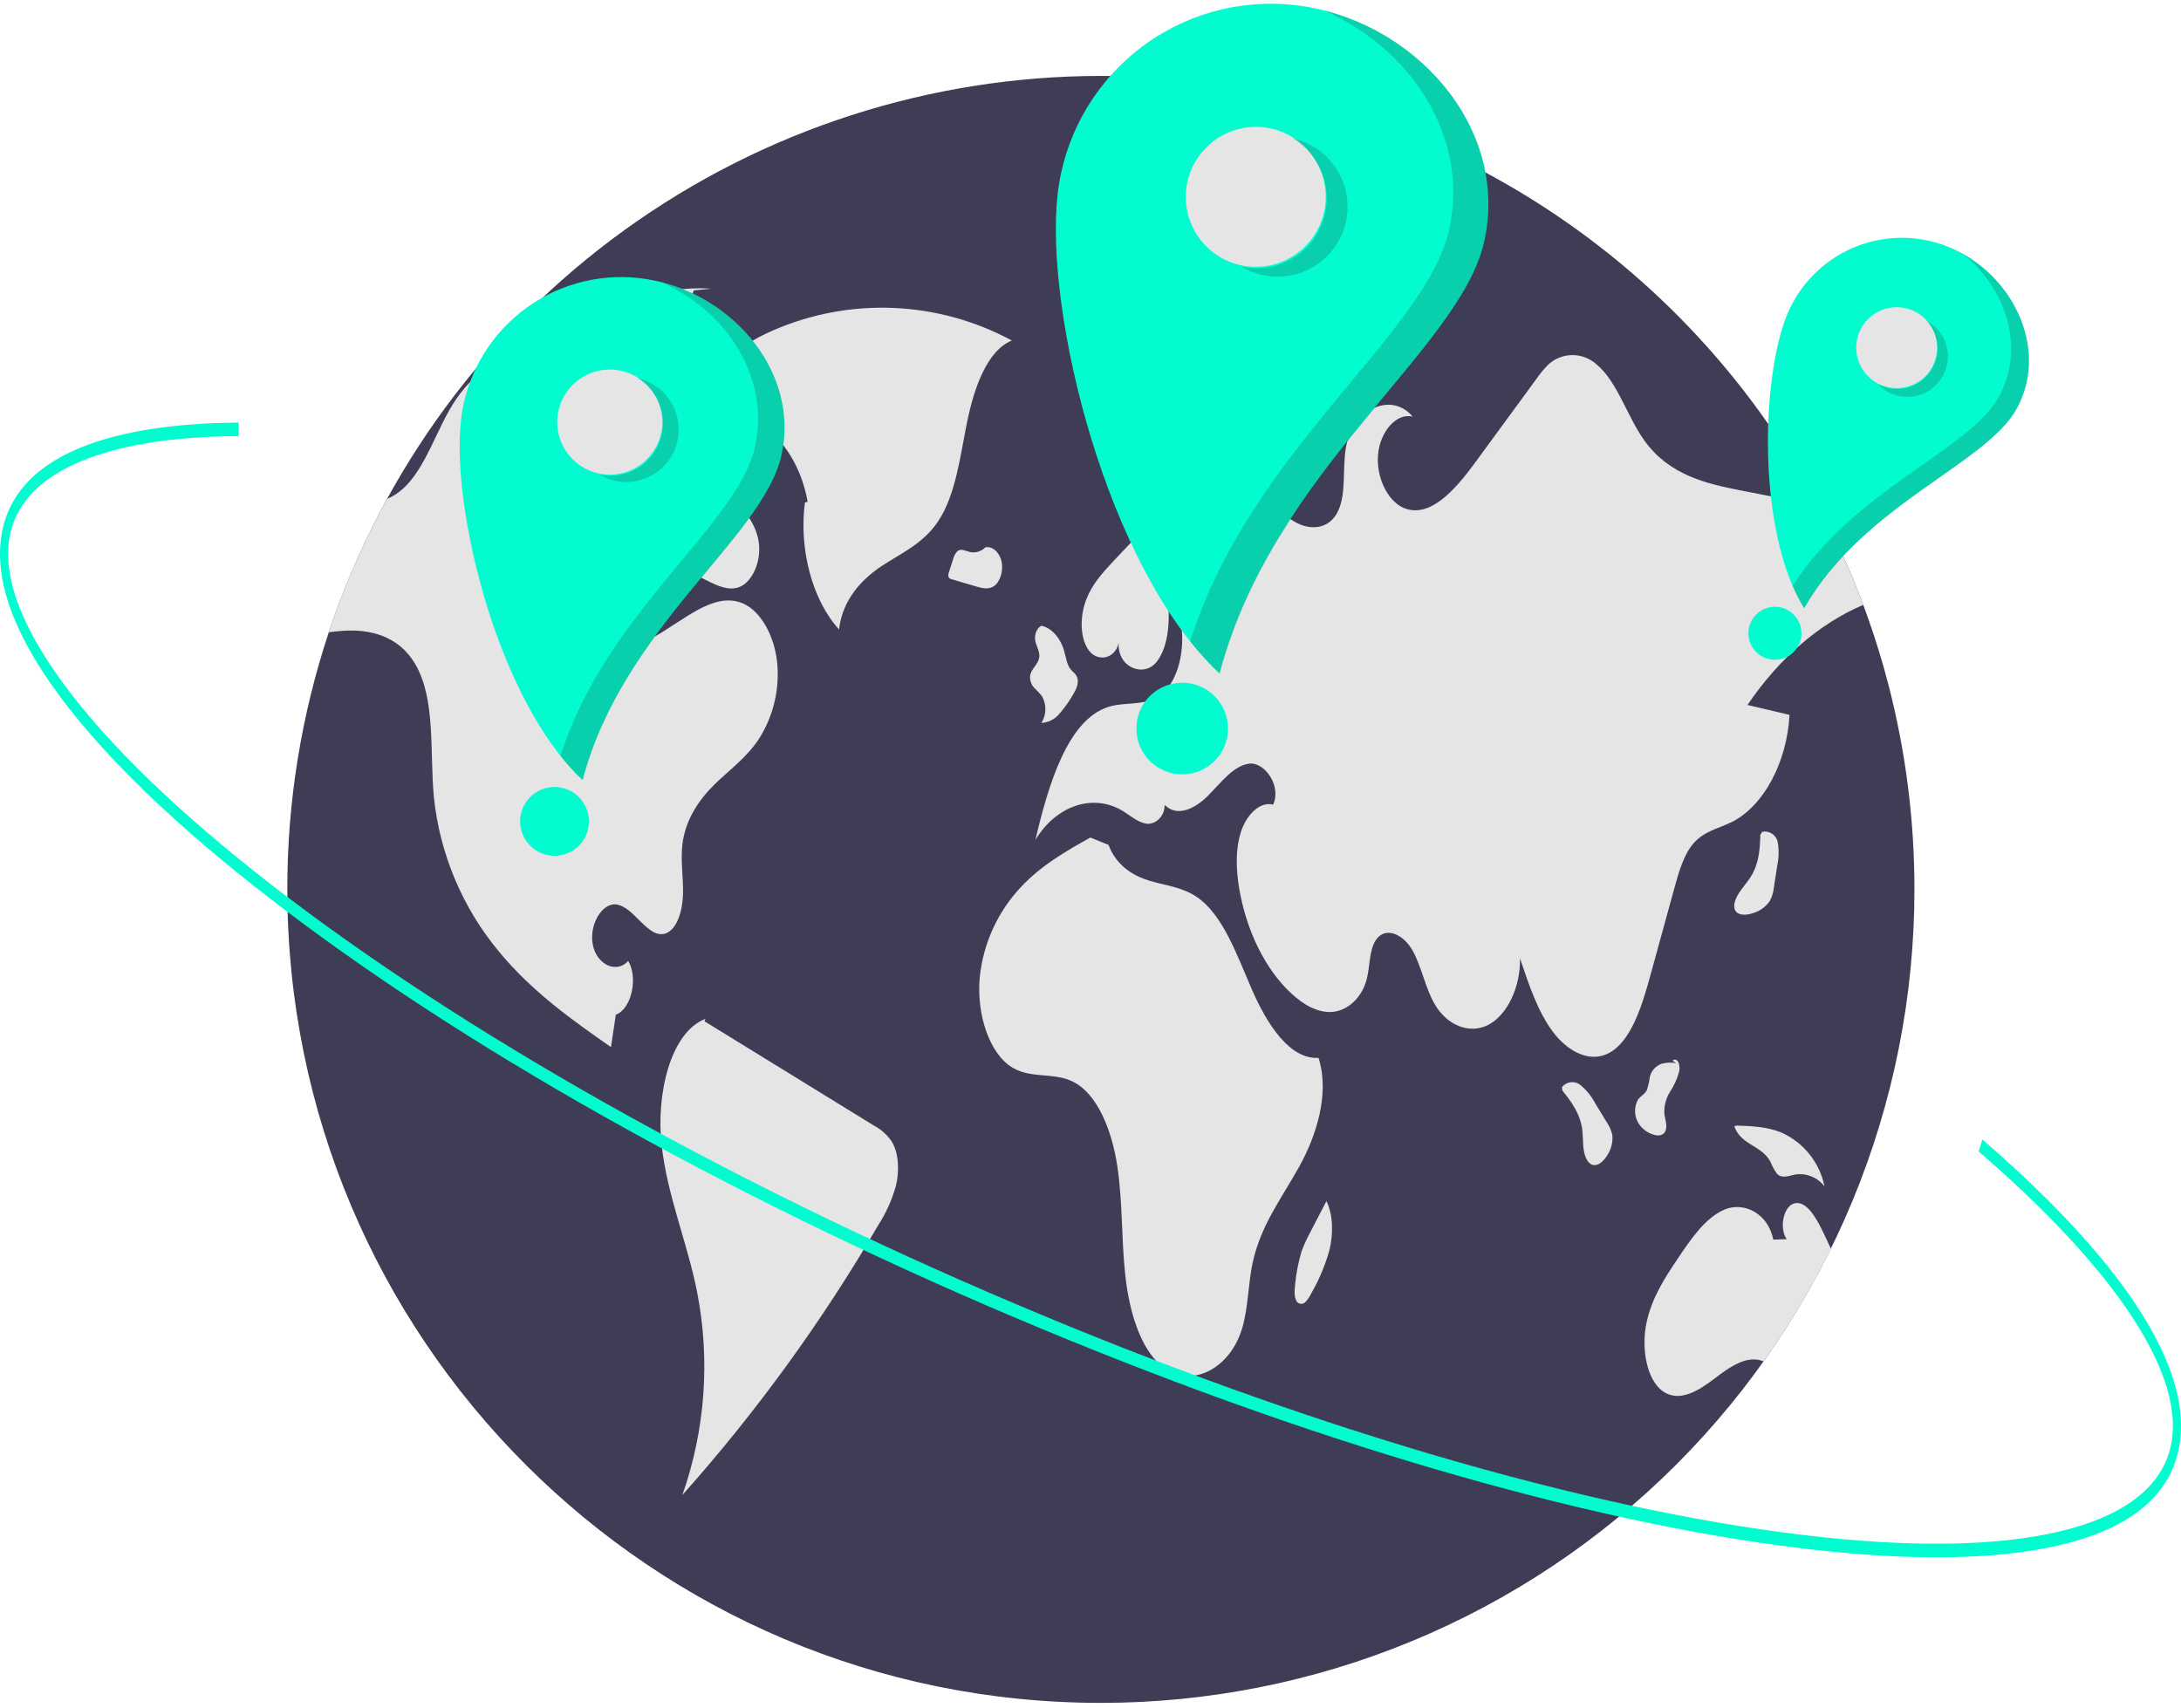
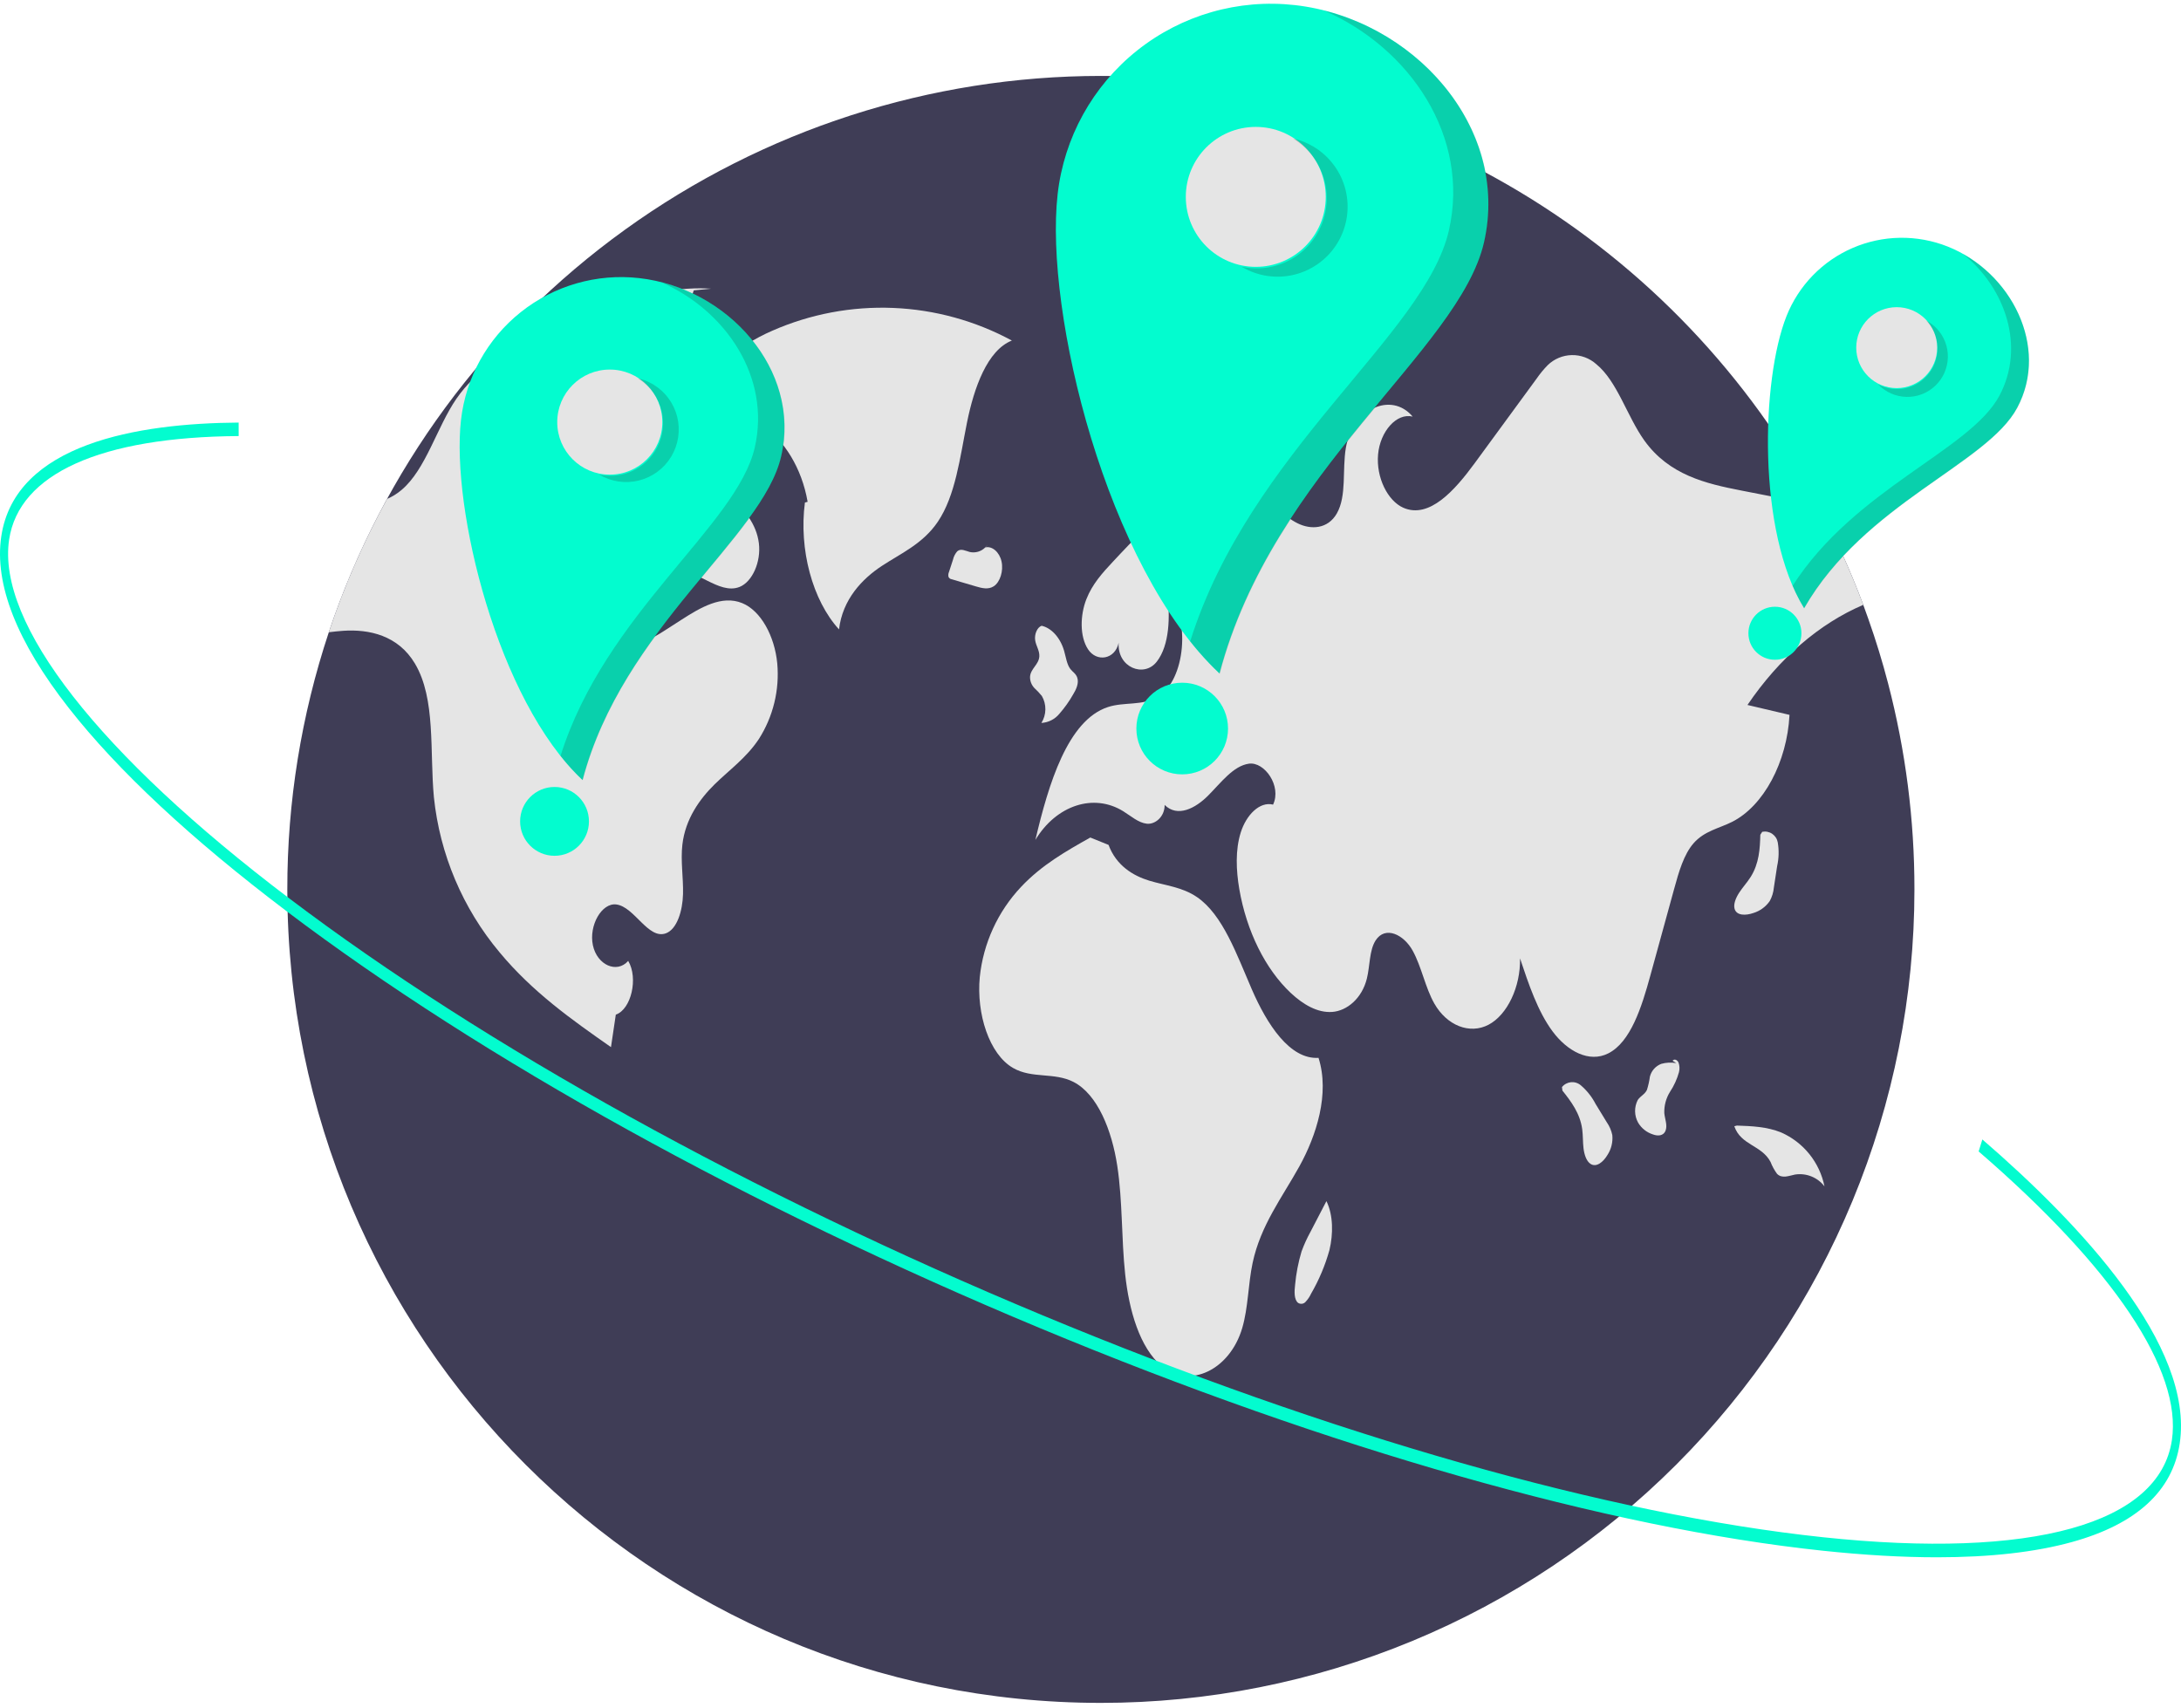
<svg xmlns="http://www.w3.org/2000/svg" width="369" height="289" viewBox="0 0 369 289" fill="none">
  <path d="M323.9 150.491C323.904 168.568 320.346 186.468 313.43 203.17C306.514 219.871 296.375 235.046 283.593 247.829C270.811 260.611 255.635 270.75 238.934 277.666C222.232 284.582 204.332 288.139 186.255 288.136C110.237 288.136 48.611 226.509 48.611 150.491C48.597 135.704 50.968 121.012 55.63 106.98C64.785 79.575 82.322 55.741 105.763 38.849C129.204 21.956 157.362 12.86 186.255 12.846C211.174 12.838 235.627 19.596 257.005 32.4C278.383 45.204 295.882 63.573 307.635 85.546C310.549 90.967 313.091 96.58 315.244 102.346C315.542 103.149 315.833 103.952 316.115 104.762V104.77C317.377 108.333 318.489 111.963 319.45 115.659C322.414 127.032 323.91 138.738 323.9 150.491V150.491Z" fill="#3F3D56" />
  <path d="M171.196 57.623C165.01 54.278 158.142 52.39 151.116 52.103C144.089 51.815 137.09 53.136 130.652 55.965C124.983 58.432 119.014 62.857 117.123 70.849C124.771 66.335 134.672 73.467 136.64 84.908L136.181 85.034C135.141 92.959 137.462 101.586 141.954 106.5C142.544 101.396 145.9 97.922 149.201 95.753C152.502 93.583 156.153 92.006 158.673 88.277C161.66 83.855 162.418 77.393 163.605 71.498C164.791 65.602 167.042 59.266 171.196 57.623Z" fill="#E5E5E5" />
  <path d="M128.383 125.057C126.265 128.238 123.436 130.234 120.897 132.719C118.366 135.212 115.957 138.577 115.452 142.898C115.131 145.666 115.628 148.48 115.559 151.279C115.491 154.077 114.558 157.228 112.654 157.924C109.648 159.01 107.354 153.427 104.265 153.037C101.81 152.731 99.6 156.593 100.311 159.943C101.023 163.292 104.364 164.775 106.284 162.588C108.02 165.502 106.796 170.786 104.188 171.681C103.913 173.516 103.638 175.344 103.37 177.179C96.778 172.568 90.118 167.88 84.513 161.128C78.279 153.682 74.412 144.543 73.409 134.884C72.683 127.122 73.761 118.244 70.198 112.272C67.345 107.492 62.451 106.437 58.047 106.735C57.244 106.789 56.433 106.881 55.63 106.98C58.228 99.178 61.527 91.628 65.487 84.421C66.383 84.037 67.216 83.519 67.957 82.884C72.056 79.405 73.876 72.362 77.202 67.491C77.416 67.177 77.638 66.872 77.868 66.573C81.271 62.131 85.828 59.844 90.233 57.718C99.983 52.985 110.015 48.19 120.308 48.848L117.379 49.131C113.961 58.705 110.54 68.279 107.117 77.853C106.597 79.321 106.072 80.792 105.542 82.265C103.6 87.71 101.596 93.506 101.894 99.601C102.07 103.21 103.324 107.064 105.71 108.303C107.935 109.45 110.367 108.043 112.516 106.651C113.426 106.07 114.328 105.489 115.238 104.9C118.503 102.797 122.12 100.641 125.569 102.048C128.727 103.332 131.06 107.622 131.503 112.249C131.91 116.746 130.813 121.251 128.383 125.057V125.057Z" fill="#E5E5E5" />
-   <path d="M147.803 190.421C138.267 184.549 128.73 178.677 119.194 172.806L119.356 172.389C113.426 174.647 110.965 185.187 111.945 193.806C112.924 202.425 116.247 210.13 117.926 218.529C120.189 230.022 119.335 241.911 115.452 252.962C127.992 238.892 139.089 223.599 148.578 207.315C149.904 205.262 150.914 203.023 151.575 200.67C152.181 198.168 152.087 195.159 150.874 193.153C150.093 192.001 149.038 191.062 147.803 190.421V190.421Z" fill="#E5E5E5" />
  <path d="M110.166 83.597C109.153 85.874 108.764 88.91 109.683 91.266C110.621 93.671 112.605 94.759 114.432 95.664L119.701 98.276C121.454 99.145 123.344 100.023 125.131 99.308C127.286 98.445 128.781 95.066 128.394 91.929C127.983 88.591 125.878 86.295 123.932 84.339C121.209 81.603 118.486 78.866 115.762 76.13L114.227 78.01C112.567 79.629 111.194 81.518 110.166 83.597V83.597Z" fill="#E5E5E5" />
  <path d="M295.652 119.284C298.023 119.842 300.393 120.4 302.764 120.958C302.351 128.965 298.382 136.375 293.06 139.059C290.842 140.175 288.372 140.588 286.537 142.676C284.878 144.572 284.037 147.524 283.264 150.345C281.911 155.27 280.557 160.195 279.204 165.119C277.751 170.426 275.885 176.322 272.107 178.234C268.865 179.878 265.156 177.867 262.663 174.494C260.171 171.122 258.649 166.588 257.173 162.168C257.265 166.985 255.024 171.711 251.851 173.386C248.67 175.06 244.8 173.546 242.674 169.807C241.145 167.123 240.51 163.582 239.011 160.86C237.513 158.138 234.37 156.578 232.733 159.132C231.655 160.83 231.793 163.429 231.257 165.586C230.424 168.935 227.901 171.038 225.4 171.222C222.907 171.405 220.475 169.968 218.388 168.018C214.082 163.98 210.909 157.572 209.678 150.453C209.135 147.279 208.982 143.823 209.923 140.848C210.863 137.873 213.134 135.579 215.39 136.145C216.874 133.01 213.945 128.85 211.307 129.217C208.661 129.584 206.588 132.421 204.417 134.6C202.253 136.78 199.225 138.363 197.045 136.199C197.06 138.21 195.424 139.54 194.009 139.372C192.602 139.212 191.348 138.08 190.056 137.277C185.062 134.165 178.723 136.229 175.175 142.117C177.393 132.681 180.642 121.853 187.456 119.635C190.239 118.725 193.275 119.475 195.906 117.899C200.563 115.108 201.503 104.563 197.481 100.212C197.993 104.326 197.894 109.128 195.722 111.943C193.55 114.757 188.993 112.921 189.268 108.761C188.641 111.629 185.521 112.065 184.084 109.863C182.638 107.66 182.761 104.059 183.785 101.428C184.81 98.797 186.553 96.909 188.243 95.096C191.876 91.204 195.562 87.266 199.767 84.819C203.981 82.372 208.844 81.546 213.065 83.978C215.291 85.262 217.248 87.404 219.519 88.535C221.791 89.675 224.673 89.529 226.18 86.868C227.87 83.901 227.075 79.497 227.702 75.788C228.826 69.234 235.379 66.168 239.011 70.496C236.297 69.8 233.49 73.012 233.154 76.904C232.81 80.797 234.775 84.727 237.406 85.905C241.826 87.862 246.154 82.938 249.495 78.38C252.982 73.609 256.475 68.839 259.972 64.073C260.53 63.261 261.157 62.499 261.845 61.794C262.941 60.726 264.401 60.115 265.93 60.084C267.459 60.053 268.943 60.604 270.081 61.626C273.614 64.509 275.273 70.42 278.172 74.488C282.377 80.399 288.671 81.837 294.528 82.984C298.895 83.832 303.264 84.686 307.635 85.545C310.549 90.967 313.091 96.58 315.244 102.346C307.842 105.489 301.013 111.369 295.652 119.284Z" fill="#E5E5E5" />
-   <path d="M309.769 211.291C306.492 217.944 302.682 224.319 298.375 230.355C295.622 229.178 292.662 231.28 290.085 233.253C287.394 235.318 284.159 237.329 281.398 235.448C278.577 233.521 277.667 228.13 278.561 223.855C279.456 219.588 281.689 216.193 283.853 212.966C286.147 209.54 288.602 205.984 291.791 204.654C294.987 203.323 299.093 205.204 300.026 209.747L302.29 209.67C301.02 207.927 301.686 204.317 303.391 203.683C305.356 202.941 307.062 205.64 308.224 208.026C308.744 209.104 309.271 210.19 309.769 211.291Z" fill="#E5E5E5" />
  <path d="M223.079 178.992C218.213 179.298 214.36 173.308 211.799 167.416C209.238 161.524 206.901 154.786 202.511 151.787C200.003 150.073 197.143 149.838 194.422 149.008C191.702 148.177 188.854 146.459 187.553 142.96L184.467 141.713C180.391 144.005 176.262 146.338 172.75 150.068C168.81 154.252 166.357 159.616 165.767 165.332C165.178 171.51 167.355 178.398 171.423 180.718C174.637 182.552 178.379 181.396 181.635 183.075C185.703 185.172 188.118 191.265 189.032 197.28C189.946 203.295 189.714 209.547 190.368 215.631C191.022 221.714 192.825 228.045 196.555 231.162C201.224 235.064 208.074 231.822 210.168 224.72C211.195 221.236 211.16 217.305 211.928 213.689C213.281 207.321 216.933 202.597 219.829 197.373C222.725 192.149 225.005 185.054 223.079 178.992Z" fill="#E5E5E5" />
  <path d="M175.003 116.416C175.456 116.833 175.88 117.283 176.27 117.76C176.673 118.456 176.879 119.249 176.866 120.053C176.852 120.857 176.619 121.642 176.192 122.324C176.778 122.29 177.351 122.136 177.874 121.87C178.397 121.604 178.86 121.232 179.232 120.778C180.12 119.767 180.901 118.667 181.563 117.495C182.059 116.686 182.587 115.592 182.25 114.631C182.021 113.975 181.477 113.695 181.096 113.202C180.492 112.42 180.342 111.178 180.03 110.105C179.355 107.787 177.737 106.083 175.982 105.839L176.226 105.886C175.492 106.137 174.98 107.301 175.142 108.349C175.29 109.303 175.903 110.096 175.842 111.069C175.755 112.468 174.356 113.125 174.27 114.525C174.256 115.227 174.519 115.906 175.003 116.416V116.416Z" fill="#E5E5E5" />
  <path d="M166.667 92.633C166.674 92.631 166.682 92.631 166.689 92.629C166.838 92.493 166.977 92.345 167.104 92.187L166.667 92.633Z" fill="#E6E6E6" />
  <path d="M168.126 99.202C169.202 98.511 169.803 96.598 169.447 94.996C169.094 93.405 167.843 92.335 166.689 92.629C166.354 92.969 165.939 93.217 165.481 93.352C165.024 93.486 164.54 93.502 164.075 93.399C163.362 93.215 162.578 92.742 161.96 93.28C161.606 93.681 161.358 94.165 161.239 94.686C161.01 95.389 160.781 96.092 160.552 96.795C160.443 97.047 160.415 97.326 160.471 97.594C160.515 97.702 160.586 97.796 160.677 97.868C160.768 97.941 160.876 97.989 160.99 98.007C162.364 98.412 163.738 98.817 165.112 99.222C166.113 99.517 167.194 99.802 168.126 99.202Z" fill="#E5E5E5" />
  <path d="M271.85 189.894C271.215 188.855 270.58 187.815 269.945 186.775C269.321 185.571 268.468 184.5 267.434 183.622C267.207 183.432 266.944 183.289 266.66 183.202C266.377 183.114 266.079 183.085 265.784 183.114C265.489 183.144 265.203 183.232 264.942 183.374C264.682 183.515 264.452 183.708 264.267 183.94L264.344 184.534C265.792 186.35 267.324 188.367 267.691 191.063C267.836 192.126 267.785 193.226 267.912 194.293C268.039 195.36 268.4 196.467 269.089 196.927C270.089 197.595 271.263 196.61 271.975 195.408C272.611 194.421 272.897 193.248 272.786 192.079C272.627 191.294 272.309 190.551 271.85 189.894V189.894Z" fill="#E5E5E5" />
  <path d="M300.117 150.183C300.3 148.978 300.484 147.773 300.668 146.569C300.966 145.246 301.003 143.877 300.777 142.54C300.726 142.248 300.616 141.969 300.456 141.72C300.295 141.471 300.086 141.256 299.842 141.089C299.597 140.921 299.321 140.804 299.03 140.745C298.74 140.686 298.44 140.685 298.149 140.743L297.826 141.248C297.764 143.569 297.637 146.099 296.182 148.398C295.608 149.304 294.861 150.113 294.271 151.012C293.681 151.91 293.244 152.989 293.475 153.785C293.81 154.94 295.343 154.942 296.661 154.481C297.784 154.136 298.757 153.422 299.425 152.456C299.809 151.753 300.044 150.98 300.117 150.183V150.183Z" fill="#E6E6E6" />
  <path d="M281.814 191.248C282.124 190.355 281.676 189.331 281.581 188.344C281.536 187.07 281.874 185.812 282.551 184.731C283.224 183.712 283.734 182.595 284.062 181.418C284.2 180.883 284.175 180.317 283.99 179.796C283.779 179.324 283.27 179.108 282.978 179.482L283.603 179.885C282.759 179.734 281.892 179.776 281.067 180.008C280.596 180.188 280.175 180.479 279.84 180.856C279.506 181.234 279.267 181.686 279.144 182.175C279.041 182.937 278.872 183.69 278.64 184.423C278.267 185.19 277.545 185.445 277.092 186.117C276.783 186.714 276.626 187.378 276.638 188.049C276.649 188.721 276.827 189.379 277.156 189.965C277.725 190.923 278.631 191.635 279.696 191.963C280.459 192.237 281.464 192.251 281.814 191.248Z" fill="#E5E5E5" />
  <path d="M299.556 196.601C299.832 197.319 300.202 197.997 300.656 198.619C301.505 199.474 302.66 198.948 303.69 198.74C304.625 198.593 305.583 198.701 306.461 199.053C307.34 199.406 308.107 199.989 308.681 200.742C308.281 198.749 307.409 196.881 306.138 195.295C304.866 193.709 303.233 192.451 301.375 191.627C298.945 190.637 296.387 190.541 293.861 190.452L293.424 190.564C294.536 193.801 298.028 193.728 299.556 196.601Z" fill="#E5E5E5" />
-   <path d="M224.409 203.221L224.416 203.235C224.458 203.154 224.501 203.072 224.543 202.991L224.409 203.221Z" fill="#E6E6E6" />
  <path d="M221.718 208.431C221.131 209.496 220.626 210.605 220.208 211.748C219.654 213.599 219.287 215.5 219.113 217.424C218.977 218.518 218.934 219.915 219.62 220.448C219.817 220.578 220.054 220.633 220.288 220.601C220.522 220.569 220.737 220.453 220.891 220.275C221.272 219.872 221.584 219.409 221.813 218.905C223.16 216.585 224.206 214.103 224.926 211.518C225.582 208.796 225.575 205.592 224.416 203.235C223.517 204.967 222.617 206.699 221.718 208.431Z" fill="#E5E5E5" />
  <path d="M195.751 69.627C196.179 70.045 196.72 70.329 197.306 70.443C197.893 70.558 198.501 70.498 199.054 70.271C200.2 69.77 201.251 69.076 202.161 68.219C202.915 67.661 203.555 66.963 204.045 66.164C204.315 65.686 204.488 65.16 204.554 64.615C204.621 64.07 204.578 63.518 204.43 62.989C204.005 61.745 202.925 61.327 201.973 61.045C200.447 60.593 198.922 60.14 197.397 59.688L198.501 58.694C197.366 58.085 196.11 59.215 195.4 60.615C194.945 61.529 194.628 62.505 194.459 63.512C194.08 65.709 194.451 68.325 195.751 69.627Z" fill="#E6E6E6" />
  <path d="M222.676 60.588C223.106 61.062 223.7 61.355 224.338 61.407C224.975 61.459 225.609 61.266 226.11 60.868C226.541 60.544 226.899 60.133 227.16 59.662C227.422 59.19 227.582 58.669 227.628 58.132C227.736 56.933 227.143 55.599 226.296 55.496L226.49 54.373C224.858 54.078 222.85 54.019 221.975 56.001C221.68 56.76 221.59 57.583 221.713 58.388C221.836 59.193 222.168 59.952 222.676 60.588Z" fill="#E6E6E6" />
  <path d="M219.079 0.862C209.513 -0.217 199.909 2.548 192.381 8.55C184.853 14.552 180.018 23.298 178.939 32.865C176.691 52.787 187.187 96.048 206.322 113.956C215.332 79.645 246.905 59.294 251.082 41.003C255.546 21.458 239.001 3.109 219.079 0.862Z" fill="#03FCCF" />
  <path d="M212.463 45.15C219.001 45.15 224.302 39.85 224.302 33.312C224.302 26.773 219.001 21.473 212.463 21.473C205.924 21.473 200.624 26.773 200.624 33.312C200.624 39.85 205.924 45.15 212.463 45.15Z" fill="#E5E5E5" />
  <path d="M200.015 131.026C204.297 131.026 207.769 127.554 207.769 123.272C207.769 118.989 204.297 115.518 200.015 115.518C195.732 115.518 192.26 118.989 192.26 123.272C192.26 127.554 195.732 131.026 200.015 131.026Z" fill="#03FCCF" />
  <path opacity="0.2" d="M222.258 24.83C223.591 25.63 224.753 26.686 225.677 27.936C226.602 29.185 227.272 30.605 227.648 32.113C228.024 33.622 228.099 35.19 227.869 36.727C227.639 38.265 227.109 39.742 226.308 41.075C225.507 42.407 224.452 43.569 223.202 44.494C221.953 45.419 220.533 46.088 219.024 46.464C215.978 47.224 212.754 46.742 210.063 45.125C212.807 45.735 215.679 45.349 218.164 44.036C220.65 42.722 222.586 40.567 223.628 37.956C224.67 35.345 224.748 32.449 223.849 29.785C222.95 27.122 221.133 24.865 218.722 23.419C219.969 23.695 221.163 24.172 222.258 24.83V24.83Z" fill="#231F20" />
  <path opacity="0.2" d="M251.129 41.041C246.951 59.332 215.379 79.684 206.369 113.994C204.569 112.294 202.898 110.463 201.368 108.516C211.493 76.265 241.1 56.668 245.136 38.995C248.749 23.177 238.601 8.145 224.04 1.795C241.666 6.226 255.219 23.13 251.129 41.041Z" fill="#231F20" />
  <path d="M108.137 47.055C100.953 46.245 93.741 48.322 88.088 52.829C82.434 57.336 78.803 63.904 77.993 71.088C76.305 86.049 84.187 118.537 98.557 131.985C105.323 106.219 129.033 90.936 132.17 77.2C135.523 62.522 123.098 48.743 108.137 47.055Z" fill="#03FCCF" />
  <path d="M103.168 80.314C108.079 80.314 112.059 76.334 112.059 71.424C112.059 66.514 108.079 62.533 103.168 62.533C98.258 62.533 94.278 66.514 94.278 71.424C94.278 76.334 98.258 80.314 103.168 80.314Z" fill="#E5E5E5" />
  <path d="M93.82 144.804C97.036 144.804 99.644 142.197 99.644 138.981C99.644 135.765 97.036 133.158 93.82 133.158C90.604 133.158 87.997 135.765 87.997 138.981C87.997 142.197 90.604 144.804 93.82 144.804Z" fill="#03FCCF" />
  <path opacity="0.2" d="M110.525 65.055C111.525 65.656 112.398 66.448 113.092 67.387C113.787 68.325 114.289 69.391 114.572 70.524C114.854 71.657 114.911 72.835 114.738 73.989C114.566 75.144 114.167 76.253 113.566 77.254C112.965 78.255 112.172 79.127 111.233 79.822C110.295 80.516 109.229 81.019 108.096 81.301C106.963 81.584 105.786 81.64 104.631 81.468C103.476 81.295 102.367 80.897 101.366 80.295C103.427 80.754 105.584 80.464 107.45 79.478C109.316 78.491 110.771 76.873 111.553 74.912C112.335 72.951 112.394 70.776 111.719 68.776C111.044 66.776 109.679 65.081 107.869 63.995C108.806 64.203 109.702 64.56 110.525 65.055Z" fill="#231F20" />
  <path opacity="0.2" d="M132.205 77.228C129.068 90.965 105.358 106.248 98.592 132.014C97.24 130.737 95.985 129.362 94.837 127.9C102.44 103.68 124.674 88.963 127.705 75.692C130.418 63.813 122.797 52.525 111.863 47.756C125.099 51.083 135.277 63.778 132.205 77.228Z" fill="#231F20" />
  <path d="M329.521 41.714C326.958 40.697 324.219 40.194 321.462 40.235C318.705 40.276 315.982 40.86 313.451 41.953C310.919 43.046 308.627 44.627 306.706 46.605C304.786 48.584 303.273 50.921 302.256 53.484C297.977 64.263 297.268 90.005 305.231 102.906C315.469 85.122 336.182 78.555 341.291 68.979C346.75 58.747 340.3 45.993 329.521 41.714Z" fill="#03FCCF" />
  <path d="M320.901 65.671C324.683 65.671 327.749 62.605 327.749 58.823C327.749 55.041 324.683 51.975 320.901 51.975C317.119 51.975 314.053 55.041 314.053 58.823C314.053 62.605 317.119 65.671 320.901 65.671Z" fill="#E5E5E5" />
  <path d="M300.295 111.634C302.773 111.634 304.781 109.626 304.781 107.149C304.781 104.671 302.773 102.663 300.295 102.663C297.818 102.663 295.81 104.671 295.81 107.149C295.81 109.626 297.818 111.634 300.295 111.634Z" fill="#03FCCF" />
  <path opacity="0.2" d="M327.657 55.575C328.911 56.887 329.594 58.643 329.554 60.458C329.515 62.272 328.757 63.997 327.446 65.253C326.136 66.509 324.38 67.193 322.566 67.156C320.751 67.118 319.025 66.362 317.768 65.052C319.207 65.81 320.869 66.03 322.455 65.674C324.042 65.319 325.45 64.409 326.428 63.11C327.406 61.811 327.889 60.206 327.792 58.583C327.695 56.96 327.023 55.424 325.897 54.251C326.551 54.595 327.145 55.042 327.657 55.575Z" fill="#231F20" />
  <path opacity="0.2" d="M341.311 69.007C336.202 78.584 315.489 85.15 305.251 102.935C304.504 101.712 303.849 100.436 303.291 99.117C313.839 82.652 333.34 76.208 338.276 66.956C342.694 58.675 339.312 48.743 332.148 42.988C341.314 48.138 346.313 59.631 341.311 69.007Z" fill="#231F20" />
  <path d="M327.724 263.5C321.836 263.5 315.382 263.129 308.362 262.386C272.057 258.538 225.029 245.161 175.943 224.72C126.858 204.279 81.578 179.215 48.445 154.146C32.305 141.933 19.918 130.374 11.628 119.787C2.85 108.579 -0.989 98.809 0.216 90.751C2.564 75.051 23.351 71.617 40.376 71.5L40.381 73.783C17.002 73.943 3.209 80.166 1.544 91.304C-0.578 105.49 16.723 127.636 49.01 152.066C82.07 177.08 127.267 202.097 176.275 222.506C225.283 242.914 272.223 256.268 308.449 260.107C343.827 263.858 365.335 257.872 367.457 243.685C369.218 231.907 357.607 214.556 334.764 194.828L335.393 192.801C351.991 207.135 371.258 227.695 368.784 244.238C367.579 252.297 361.44 257.91 350.536 260.923C344.321 262.639 336.687 263.5 327.724 263.5Z" fill="#03FCCF" />
</svg>